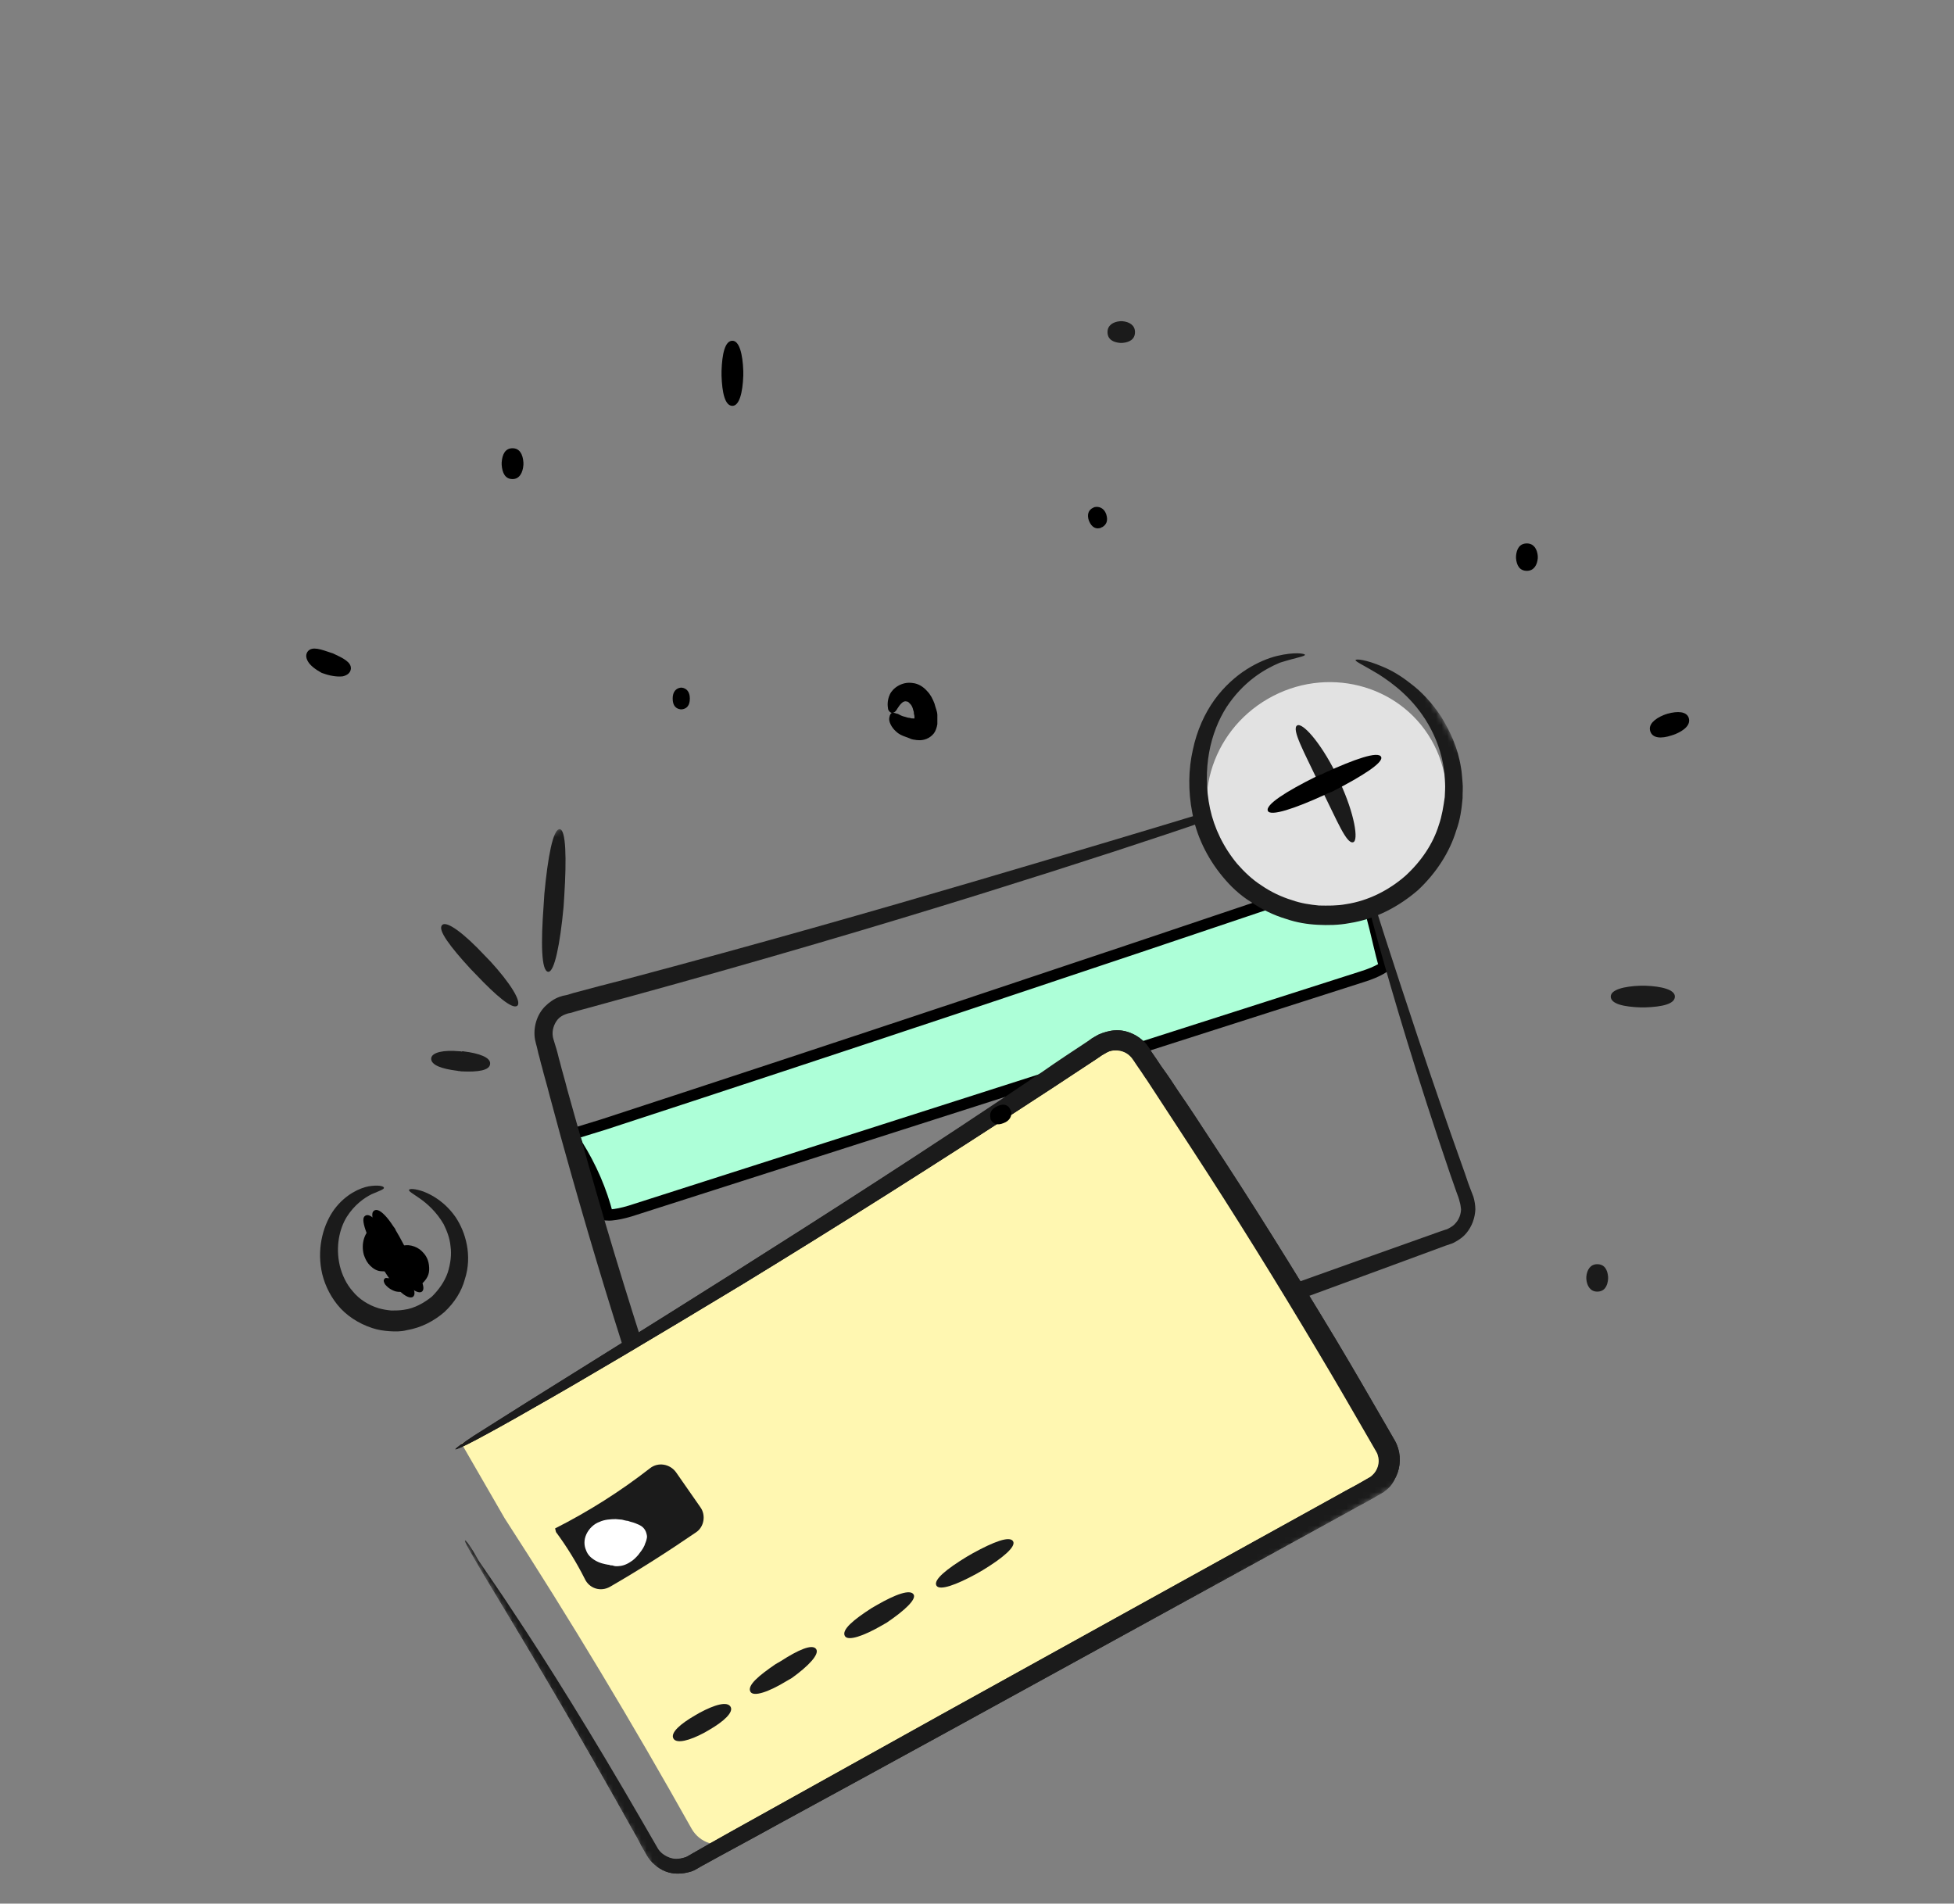
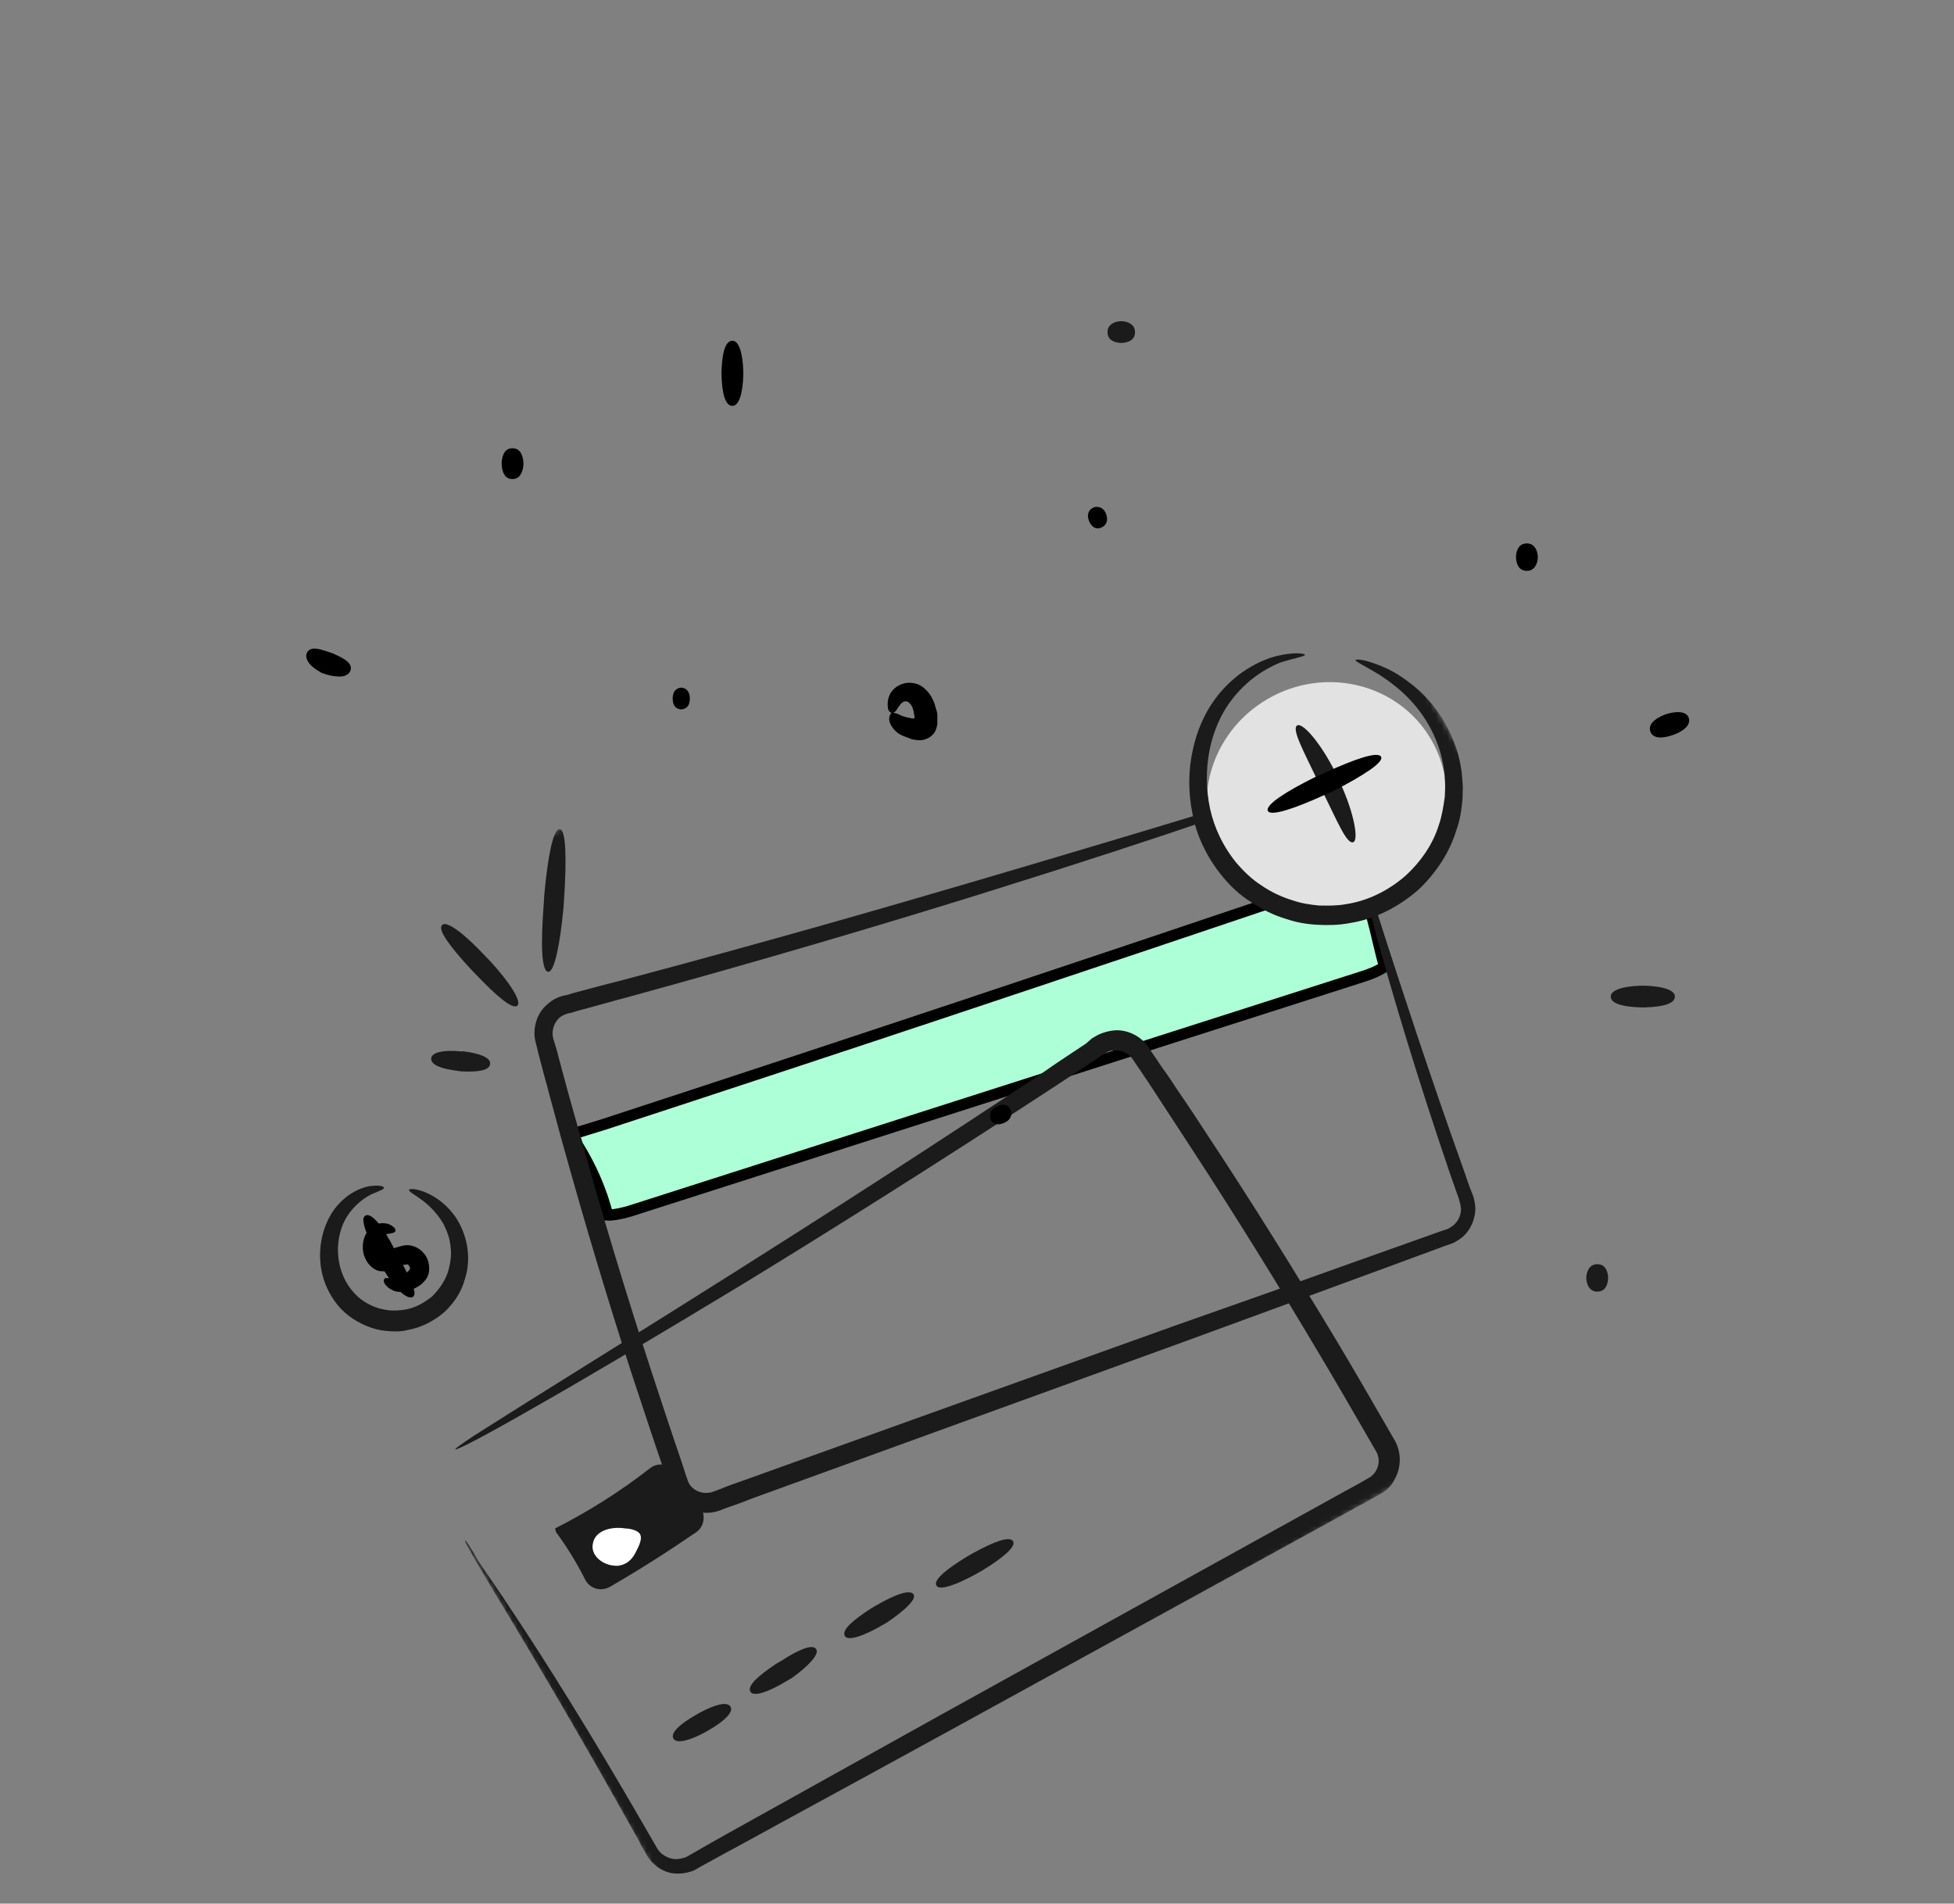
<svg xmlns="http://www.w3.org/2000/svg" width="349" height="340" viewBox="0 0 349 340" fill="none">
  <rect x="0" y="0" width="349" height="340" fill="#808080" stroke="none" />
  <mask id="mask0_1109_19817" style="mask-type:luminance" maskUnits="userSpaceOnUse" x="32" y="74" width="283" height="266">
    <path d="M226.694 74.823L32.006 187.227L120.149 339.896L314.838 227.492L226.694 74.823Z" fill="white" />
  </mask>
  <g mask="url(#mask0_1109_19817)">
    <path d="M77.011 189.045C76.96 190.246 78.939 190.914 81.68 191.249C81.806 191.283 81.932 191.317 82.137 191.305C82.263 191.339 82.389 191.373 82.594 191.36C85.323 191.489 87.49 191.197 87.54 189.996C87.636 188.876 85.611 188.127 82.87 187.792C82.744 187.759 82.618 187.725 82.459 187.817C82.333 187.783 82.208 187.749 82.002 187.761C79.307 187.506 77.107 187.924 77.011 189.045Z" fill="#1B1B1B" />
    <path d="M78.971 165.225C78.074 166.062 80.535 169.221 83.982 172.984C84.2 173.177 84.292 173.337 84.51 173.531C84.728 173.725 84.82 173.884 85.038 174.078C88.564 177.794 91.524 180.346 92.387 179.635C93.25 178.924 91.061 175.5 87.615 171.738C87.397 171.544 87.305 171.384 87.087 171.191C86.869 170.997 86.777 170.837 86.559 170.644C82.941 166.767 79.742 164.353 78.971 165.225Z" fill="#1B1B1B" />
    <path d="M99.974 148.092C98.775 148.038 97.846 153.049 97.223 159.693C97.202 160.025 97.181 160.356 97.16 160.688C97.139 161.019 97.118 161.351 97.097 161.683C96.6 168.361 96.664 173.437 97.909 173.57C99.028 173.67 100.037 168.613 100.66 161.969C100.681 161.637 100.702 161.306 100.723 160.974C100.744 160.643 100.765 160.311 100.785 159.979C101.203 153.347 101.093 148.191 99.974 148.092Z" fill="#1B1B1B" />
    <path d="M107.774 200.85L107.782 200.847L107.791 200.844C150.31 186.949 192.769 172.768 234.976 158.52C235.751 158.258 236.723 157.891 237.688 157.526C238.375 157.266 239.059 157.007 239.665 156.789C240.425 156.516 241.077 156.301 241.55 156.184C241.629 156.165 241.698 156.149 241.758 156.137C243.354 158.407 244.331 161.101 245.11 163.959C245.455 165.224 245.756 166.5 246.058 167.78C246.115 168.022 246.172 168.264 246.23 168.507C246.559 169.897 246.899 171.285 247.299 172.615C247.161 172.735 246.939 172.893 246.621 173.078C245.857 173.519 244.714 174.007 243.367 174.425L243.359 174.428C203.214 187.274 168.445 198.4 112.535 216.301C111.231 216.695 110.043 216.926 109.195 216.994C108.911 217.017 108.689 217.02 108.527 217.011C107.401 212.621 105.589 208.432 103.135 204.519L102.446 202.487L107.774 200.85Z" fill="#ADFFD8" stroke="black" stroke-width="2" />
    <path d="M242.343 152.496C242.184 152.588 242.431 153.936 243.086 156.541C243.74 159.146 244.676 162.973 246.051 167.931C248.803 177.846 253.019 192.136 259 209.667C259.395 210.717 259.755 211.894 260.149 212.944C260.346 213.47 260.589 214.075 260.707 214.646C260.858 215.092 260.884 215.503 260.955 215.995C260.925 216.863 260.611 217.791 259.954 218.49C259.648 218.88 259.249 219.11 258.851 219.34C258.612 219.477 258.454 219.569 258.168 219.628L257.28 219.927C252.518 221.611 247.598 223.387 242.393 225.22C232.108 228.921 221.094 232.83 209.35 236.947C186.035 245.295 160.18 254.577 132.833 264.401C131.421 264.897 130.088 265.347 128.722 265.923L127.674 266.314C127.514 266.406 127.309 266.418 127.229 266.464C127.15 266.51 126.991 266.602 126.865 266.568C126.374 266.638 125.884 266.708 125.381 266.573C124.421 266.382 123.562 265.812 123.101 265.014C122.962 264.774 122.87 264.614 122.811 264.329L122.463 263.357L121.8 261.29C119.942 255.865 118.118 250.315 116.293 244.764C111.772 230.864 107.686 217.351 104.036 204.226C103.093 200.936 102.195 197.726 101.297 194.516C100.911 192.928 100.4 191.306 100.013 189.719C99.758 188.908 99.627 188.131 99.372 187.32L99.011 186.143C98.906 185.778 98.755 185.332 98.742 185.126C98.553 184.064 98.935 182.885 99.626 182.06C100.012 181.624 100.489 181.348 101.013 181.152L101.458 181.002L102.028 180.886L103.201 180.528C106.244 179.73 109.241 178.852 112.283 178.054C136.202 171.488 157.418 165.204 175.055 159.708C192.691 154.213 206.794 149.586 216.442 146.252C221.283 144.523 224.996 143.231 227.536 142.297C230.076 141.363 231.316 140.754 231.27 140.674C231.224 140.594 229.878 140.838 227.326 141.566C224.774 142.294 220.969 143.426 216.069 144.87C206.316 147.838 192.108 152.099 174.413 157.309C156.718 162.519 135.489 168.597 111.558 174.958C108.594 175.71 105.552 176.508 102.429 177.352L101.256 177.71L100.686 177.826C100.48 177.838 100.241 177.976 99.956 178.034C98.988 178.38 98.079 179.012 97.341 179.757C95.866 181.248 95.183 183.559 95.561 185.685C95.679 186.256 95.784 186.622 95.888 186.987L96.17 188.21C96.425 189.021 96.556 189.798 96.811 190.609C97.197 192.197 97.709 193.818 98.095 195.406C98.993 198.616 99.811 201.872 100.755 205.162C104.404 218.287 108.456 231.926 112.978 245.826C114.849 251.456 116.627 256.927 118.531 262.433L119.194 264.5L119.588 265.55C119.739 265.996 119.97 266.395 120.246 266.874C121.295 268.506 122.98 269.77 124.854 270.073C125.814 270.264 126.761 270.25 127.696 270.03C127.901 270.018 128.14 269.88 128.425 269.822C128.71 269.764 128.789 269.718 128.948 269.626L129.996 269.234C131.409 268.738 132.742 268.288 134.108 267.713C161.489 257.763 187.218 248.447 210.567 239.974C222.218 235.697 233.186 231.708 243.425 227.926C248.584 226.014 253.504 224.237 258.219 222.474L259.108 222.174C259.473 222.07 259.791 221.886 260.11 221.702C260.827 221.288 261.417 220.841 261.916 220.233C262.913 219.018 263.44 217.542 263.511 216.01C263.507 215.266 263.377 214.49 263.167 213.758C262.97 213.233 262.727 212.629 262.53 212.103C262.089 210.972 261.775 209.876 261.38 208.825C255.161 191.431 250.58 177.246 247.43 167.561C245.895 162.695 244.674 158.926 243.815 156.333C243.001 153.82 242.469 152.53 242.343 152.496Z" fill="#1B1B1B" />
-     <path d="M88.149 255.047L82.424 257.82L90.127 271.161C101.876 289.304 112.987 307.814 123.541 326.646C124.971 329.123 128.002 330.143 130.437 328.843C168.881 307.714 207.324 286.583 245.767 265.453C248.203 264.154 248.994 260.927 247.518 258.37C233.806 234.438 219.265 211.09 203.927 188.202C202.338 185.818 199.161 185.096 196.864 186.635C161.347 210.443 125.071 233.304 88.149 255.047Z" fill="#FFF7B1" />
    <path d="M83.074 275.127C82.914 275.219 83.606 276.417 84.944 278.735C86.281 281.051 88.345 284.441 91.007 288.868C96.286 297.644 103.871 310.414 112.904 326.61C113.503 327.648 114.057 328.607 114.576 329.692C114.853 330.171 115.176 330.731 115.499 331.289C115.868 331.929 116.317 332.522 116.924 333.023C118.061 334.072 119.582 334.684 121.146 334.634C121.888 334.632 122.663 334.504 123.472 334.249C123.836 334.145 124.234 333.915 124.473 333.777L125.27 333.317C129.695 330.869 134.326 328.408 139.15 325.73C148.764 320.499 159.015 314.9 169.903 308.934C191.6 297.046 215.605 283.825 241.17 269.811C242.444 269.076 243.764 268.42 245.038 267.684L245.994 267.133C246.153 267.041 246.312 266.949 246.471 266.857C246.711 266.719 246.87 266.627 247.108 266.489C247.939 265.903 248.596 265.204 249.036 264.311C250.008 262.685 250.293 260.604 249.723 258.696C249.571 258.251 249.42 257.805 249.143 257.326L248.59 256.367L247.483 254.45C244.577 249.416 241.671 244.384 238.64 239.317C231.067 226.752 223.611 214.759 216.069 203.349C214.203 200.485 212.337 197.621 210.437 194.883C209.528 193.49 208.618 192.099 207.628 190.753C207.134 190.079 206.719 189.36 206.224 188.687L205.545 187.695C205.36 187.375 205.176 187.056 204.773 186.543C203.393 184.889 201.231 183.901 199.177 184.021C198.151 184.081 197.056 184.394 196.134 184.82C195.895 184.957 195.657 185.095 195.497 185.187L195.02 185.463L193.963 186.393C191.349 188.115 188.733 189.838 186.165 191.641C165.608 205.32 147.005 217.232 131.369 227.111C115.733 236.991 103.144 244.792 94.49 250.215C90.202 252.903 86.871 255.04 84.608 256.453C82.391 257.946 81.242 258.715 81.335 258.875C81.381 258.955 82.668 258.425 85.023 257.172C87.378 255.918 90.848 254.021 95.307 251.447C104.192 246.424 116.92 238.863 132.74 229.302C148.515 219.662 167.21 207.91 187.938 194.345C190.553 192.622 193.168 190.899 195.783 189.176L196.772 188.499L197.25 188.223L197.648 187.993C198.125 187.718 198.696 187.601 199.233 187.611C200.385 187.585 201.403 188.062 202.117 188.928C202.209 189.088 202.519 189.442 202.75 189.841L203.428 190.834C203.923 191.507 204.339 192.226 204.834 192.899C205.744 194.291 206.653 195.683 207.563 197.075C209.383 199.859 211.248 202.723 213.068 205.507C220.486 216.883 227.987 228.957 235.434 241.487C238.466 246.554 241.325 251.507 244.231 256.54L245.292 258.378L245.799 259.256C245.938 259.496 246.03 259.656 246.089 259.942C246.39 260.832 246.248 261.873 245.762 262.687C245.503 263.156 245.151 263.466 244.799 263.776C244.719 263.822 244.56 263.914 244.48 263.96C244.4 264.006 244.162 264.144 244.003 264.235L243.046 264.787C241.772 265.523 240.452 266.179 239.178 266.914C213.74 280.961 189.7 294.308 168.05 306.275C157.208 312.321 147.003 318.001 137.436 323.312C132.691 325.944 128.027 328.531 123.647 331.059L122.851 331.519C122.612 331.657 122.453 331.749 122.168 331.807C121.724 331.957 121.233 332.027 120.822 332.051C119.875 332.065 119.028 331.701 118.295 331.167C117.905 330.859 117.595 330.506 117.41 330.186C117.134 329.707 116.811 329.148 116.534 328.668C115.934 327.63 115.334 326.591 114.781 325.633C105.51 309.575 97.56 296.909 91.929 288.442C89.154 284.187 86.851 280.935 85.355 278.71C84.004 276.188 83.153 275.081 83.074 275.127Z" fill="#1B1B1B" />
-     <path d="M83.074 275.127C82.914 275.219 83.606 276.417 84.944 278.735C86.281 281.051 88.345 284.441 91.007 288.868C96.286 297.644 103.871 310.414 112.904 326.61C113.503 327.648 114.057 328.607 114.576 329.692C114.853 330.171 115.176 330.731 115.499 331.289C115.868 331.929 116.317 332.522 116.924 333.023C118.061 334.072 119.582 334.684 121.146 334.634C121.888 334.632 122.663 334.504 123.472 334.249C123.836 334.145 124.234 333.915 124.473 333.777L125.27 333.317C129.695 330.869 134.326 328.408 139.15 325.73C148.764 320.499 159.015 314.9 169.903 308.934C191.6 297.046 215.605 283.825 241.17 269.811C242.444 269.076 243.764 268.42 245.038 267.684L245.994 267.133C246.153 267.041 246.312 266.949 246.471 266.857C246.711 266.719 246.87 266.627 247.108 266.489C247.939 265.903 248.596 265.204 249.036 264.311C250.008 262.685 250.293 260.604 249.723 258.696C249.571 258.251 249.42 257.805 249.143 257.326L248.59 256.367L247.483 254.45C244.577 249.416 241.671 244.384 238.64 239.317C231.067 226.752 223.611 214.759 216.069 203.349C214.203 200.485 212.337 197.621 210.437 194.883C209.528 193.49 208.618 192.099 207.628 190.753C207.134 190.079 206.719 189.36 206.224 188.687L205.545 187.695C205.36 187.375 205.176 187.056 204.773 186.543C203.393 184.889 201.231 183.901 199.177 184.021C198.151 184.081 197.056 184.394 196.134 184.82C195.895 184.957 195.657 185.095 195.497 185.187L195.02 185.463L194.031 186.141C191.415 187.864 188.801 189.586 186.231 191.389C165.608 205.32 147.005 217.232 131.449 227.066C115.813 236.945 103.223 244.746 94.569 250.169C90.282 252.857 86.95 254.994 84.687 256.407C82.47 257.9 81.322 258.669 81.414 258.829C81.46 258.909 82.747 258.379 85.102 257.126C87.458 255.872 90.928 253.975 95.387 251.401C104.272 246.378 116.999 238.817 132.82 229.256C148.594 219.616 167.289 207.864 188.018 194.299C190.632 192.576 193.248 190.853 195.863 189.13L196.851 188.453L197.33 188.177L197.728 187.947C198.205 187.671 198.776 187.555 199.312 187.565C200.465 187.539 201.483 188.016 202.196 188.882C202.289 189.042 202.598 189.396 202.829 189.795L203.508 190.788C204.003 191.461 204.418 192.18 204.913 192.853C205.823 194.245 206.733 195.637 207.643 197.029C209.462 199.813 211.328 202.677 213.147 205.461C220.565 216.837 228.066 228.911 235.513 241.44C238.545 246.508 241.404 251.461 244.31 256.495L245.371 258.332L245.878 259.21C246.017 259.45 246.109 259.61 246.168 259.895C246.47 260.786 246.328 261.827 245.842 262.641C245.582 263.11 245.231 263.42 244.878 263.73C244.799 263.776 244.64 263.867 244.56 263.914C244.48 263.96 244.241 264.097 244.082 264.19L243.126 264.741C241.852 265.477 240.532 266.132 239.258 266.868C213.819 280.916 189.78 294.262 168.129 306.229C157.288 312.275 147.083 317.955 137.515 323.266C132.771 325.898 128.107 328.485 123.727 331.013L122.931 331.473C122.692 331.611 122.533 331.703 122.248 331.761C121.803 331.911 121.313 331.981 120.902 332.005C119.955 332.019 119.108 331.655 118.374 331.121C117.984 330.813 117.674 330.46 117.49 330.14C117.213 329.661 116.89 329.102 116.613 328.622C116.014 327.584 115.414 326.545 114.861 325.587C105.59 309.529 97.64 296.863 92.008 288.396C89.233 284.141 86.931 280.889 85.434 278.665C84.084 276.142 83.153 275.081 83.074 275.127Z" fill="#1B1B1B" />
    <path d="M130.49 304.845C129.891 303.807 127.623 304.477 124.949 305.914C124.79 306.006 124.71 306.052 124.551 306.144C124.392 306.236 124.312 306.282 124.153 306.374C121.525 307.891 119.686 309.486 120.285 310.524C120.839 311.483 123.153 310.893 125.826 309.455C125.985 309.363 126.065 309.317 126.224 309.225C126.383 309.134 126.463 309.088 126.622 308.996C129.329 307.433 131.044 305.805 130.49 304.845Z" fill="#1B1B1B" />
    <path d="M145.77 294.533C145.091 293.541 142.484 294.726 139.471 296.679C139.312 296.771 139.152 296.863 138.993 296.955C138.834 297.047 138.675 297.139 138.515 297.231C135.548 299.262 133.39 301.041 134.036 302.16C134.589 303.118 137.334 302.173 140.473 300.254C140.633 300.162 140.792 300.07 140.951 299.978C141.11 299.886 141.27 299.794 141.429 299.702C144.429 297.544 146.403 295.446 145.77 294.533Z" fill="#1B1B1B" />
    <path d="M163.187 284.797C162.587 283.758 159.808 284.829 156.623 286.668C156.464 286.76 156.305 286.852 156.145 286.944C155.986 287.036 155.827 287.128 155.668 287.22C152.495 289.264 150.258 291.089 150.903 292.207C151.457 293.166 154.282 292.175 157.467 290.336C157.626 290.244 157.785 290.152 157.945 290.06C158.104 289.968 158.263 289.876 158.422 289.784C161.549 287.66 163.694 285.675 163.187 284.797Z" fill="#1B1B1B" />
    <path d="M180.949 275.288C180.349 274.249 177.411 275.412 173.781 277.401C173.622 277.493 173.463 277.585 173.224 277.723C173.065 277.815 172.905 277.907 172.667 278.045C169.209 280.148 166.653 282.156 167.253 283.195C167.806 284.154 170.79 283.07 174.42 281.081C174.579 280.989 174.738 280.897 174.977 280.759C175.136 280.667 175.296 280.575 175.534 280.438C179.071 278.289 181.502 276.246 180.949 275.288Z" fill="#1B1B1B" />
    <path d="M99.144 272.986C105.141 269.949 110.816 266.354 116.087 262.245C117.541 261.086 119.667 261.457 120.749 262.963L125.088 269.191C126.124 270.618 125.76 272.745 124.293 273.699C119.268 277.133 114.23 280.36 108.975 283.394C107.303 284.36 105.245 283.737 104.436 281.968C102.98 279.079 101.24 276.25 99.307 273.637" fill="#1B1B1B" />
    <path d="M109.443 279.609C109.9 279.664 110.357 279.72 110.801 279.57C112.146 279.326 113.11 278.237 113.617 277.092C114.024 276.325 114.949 274.618 114.157 273.798C113.629 273.251 112.418 272.992 111.676 272.994C109.55 272.623 106.244 273.148 105.871 275.812C105.54 277.814 107.49 279.351 109.443 279.609Z" fill="white" />
-     <path d="M109.444 279.609C109.444 279.609 109.193 279.541 108.643 279.325C108.392 279.257 108.128 278.984 107.864 278.71C107.6 278.437 107.369 278.037 107.218 277.592C107.067 277.146 107.121 276.689 107.268 276.391C107.369 276.014 107.515 275.716 107.708 275.498C107.901 275.281 108.14 275.143 108.492 274.833C108.89 274.603 109.493 274.361 110.063 274.245C110.348 274.187 110.554 274.175 110.839 274.117C111.123 274.058 111.375 274.126 111.706 274.148C112.037 274.17 112.368 274.192 112.7 274.214C113.031 274.236 113.203 274.35 113.328 274.384L113.408 274.338C113.408 274.338 113.454 274.418 113.5 274.498C113.513 274.703 113.526 274.909 113.504 275.24C113.417 275.824 113.123 276.419 112.989 276.923C112.776 277.472 112.596 277.896 112.29 278.286C111.678 279.064 110.869 279.319 110.379 279.389C109.775 279.631 109.398 279.529 109.444 279.609C109.444 279.609 109.742 279.757 110.358 279.72C110.894 279.73 111.749 279.556 112.659 278.924C113.136 278.648 113.602 278.167 113.987 277.731C114.406 277.17 114.792 276.735 115.119 276.013C115.219 275.635 115.445 275.292 115.533 274.708C115.6 274.456 115.541 274.171 115.437 273.806C115.332 273.44 115.147 273.12 114.883 272.847C114.401 272.379 113.898 272.244 113.475 272.062C113.051 271.881 112.594 271.825 112.171 271.643C111.84 271.621 111.462 271.519 111.086 271.418C110.754 271.396 110.297 271.34 109.966 271.319C109.019 271.333 107.992 271.393 107.07 271.818C106.102 272.164 105.205 273.002 104.732 274.021C104.258 275.04 104.321 276.068 104.657 276.834C104.959 277.724 105.567 278.226 106.082 278.567C106.598 278.909 107.147 279.124 107.524 279.226C107.901 279.327 108.279 279.429 108.61 279.451C109.113 279.587 109.444 279.609 109.444 279.609Z" fill="white" />
    <path d="M247.404 161.078C257.739 155.111 261.429 142.155 255.646 132.139C249.864 122.124 236.798 118.841 226.463 124.808C216.129 130.775 212.439 143.731 218.221 153.747C224.004 163.762 237.069 167.045 247.404 161.078Z" fill="#E2E2E2" />
    <path d="M233.071 116.945C233.059 116.739 231.264 116.391 228.096 117.154C226.511 117.537 224.621 118.309 222.676 119.538C220.732 120.767 218.62 122.625 216.91 124.997C215.2 127.369 213.781 130.426 213.048 133.938C212.269 137.37 212.178 141.258 212.954 145.176C213.65 149.142 215.546 153.16 218.351 156.547C219.776 158.281 221.441 159.876 223.412 161.082C225.348 162.414 227.431 163.448 229.741 164.138C231.594 164.773 233.468 165.076 235.328 165.173C237.189 165.271 239.084 165.242 241 164.882C245.778 164.147 249.964 161.836 253.291 158.957C256.527 155.917 258.936 152.183 260.1 148.315C260.808 146.415 261.06 144.459 261.231 142.549C261.213 141.601 261.323 140.685 261.226 139.782C261.129 138.88 261.113 137.931 260.936 137.074C260.39 133.554 258.969 130.54 257.367 127.95C255.731 125.486 253.837 123.49 251.98 122.112C250.202 120.689 248.45 119.676 246.928 119.064C243.965 117.792 242.183 117.649 242.116 117.901C242.049 118.153 243.617 118.845 246.229 120.426C248.761 122.054 252.429 124.729 255.104 129.363C256.441 131.68 257.519 134.466 257.914 137.54C258.044 138.318 258.048 139.061 258.099 139.884C258.149 140.707 258.075 141.495 258.045 142.364C257.815 143.989 257.551 145.739 256.99 147.341C255.96 150.705 253.844 153.844 250.994 156.448C248.098 158.972 244.423 160.882 240.421 161.488C238.79 161.79 237.181 161.76 235.571 161.731C233.995 161.576 232.373 161.341 230.771 160.774C228.839 160.185 226.927 159.265 225.334 158.161C223.662 157.103 222.215 155.701 220.974 154.287C218.526 151.333 216.874 147.92 216.122 144.413C215.371 140.905 215.409 137.475 215.961 134.386C216.514 131.298 217.661 128.505 219.052 126.317C220.524 124.083 222.191 122.375 223.884 121.077C225.577 119.78 227.216 118.941 228.582 118.365C231.453 117.453 233.13 117.231 233.071 116.945Z" fill="#1B1B1B" />
    <path d="M68.574 212.131C68.516 211.845 67.635 211.608 65.879 211.876C64.249 212.178 61.722 213.318 59.74 215.953C57.837 218.543 56.639 222.536 57.395 226.787C57.773 228.912 58.733 231.128 60.251 233.021C61.769 234.914 64.003 236.393 66.484 237.198C67.537 237.549 68.576 237.694 69.569 237.76C70.563 237.826 71.636 237.845 72.65 237.579C75.261 237.137 77.537 235.929 79.377 234.335C81.17 232.66 82.448 230.644 83.018 228.504C83.713 226.399 83.746 224.249 83.381 222.33C83.016 220.41 82.299 218.8 81.389 217.408C79.536 214.75 77.314 213.476 75.666 212.829C74.065 212.263 73.118 212.277 73.051 212.529C72.984 212.78 73.751 213.19 75 214.066C76.249 214.943 77.947 216.412 79.239 218.649C79.805 219.814 80.338 221.104 80.472 222.624C80.686 224.098 80.456 225.723 79.974 227.279C79.413 228.881 78.428 230.302 77.146 231.575C75.772 232.688 74.02 233.699 72.138 233.934C71.362 234.062 70.621 234.064 69.879 234.066C69.091 233.989 68.382 233.865 67.628 233.662C65.821 233.107 64.149 232.049 63.033 230.669C61.838 229.335 61.075 227.645 60.689 226.057C59.905 222.675 60.616 219.495 61.928 217.353C63.319 215.165 65.058 213.948 66.378 213.292C67.824 212.67 68.633 212.416 68.574 212.131Z" fill="#1B1B1B" />
    <path d="M231.661 129.583C230.672 130.26 232.899 134.3 235.406 139.563C235.545 139.803 235.683 140.043 235.788 140.408C235.926 140.648 235.985 140.934 236.169 141.253C238.803 146.55 240.506 150.786 241.679 150.428C242.693 150.163 241.946 145.375 239.334 139.746C239.195 139.506 239.011 139.187 238.952 138.901C238.814 138.661 238.63 138.342 238.57 138.056C235.752 132.44 232.57 128.951 231.661 129.583Z" fill="#1B1B1B" />
    <path d="M246.681 135.185C246.16 134.101 241.923 135.588 236.55 138.051C236.312 138.189 236.073 138.327 235.787 138.385C235.549 138.523 235.264 138.581 235.025 138.718C229.744 141.342 225.934 143.754 226.455 144.838C226.929 145.843 231.212 144.435 236.585 141.972C236.824 141.834 237.063 141.696 237.348 141.638C237.586 141.501 237.872 141.442 238.111 141.305C243.345 138.602 247.155 136.189 246.681 135.185Z" fill="black" />
    <path d="M68.591 228.525C68.478 228.697 68.536 228.983 68.767 229.382C69.077 229.736 69.434 230.169 70.406 230.566C70.829 230.748 71.366 230.758 71.982 230.721C72.519 230.731 73.043 230.535 73.646 230.293C74.25 230.051 74.807 229.73 75.318 229.328C75.863 228.8 76.601 228.055 76.651 226.854C76.701 225.654 76.386 224.557 75.594 223.736C75.237 223.303 74.675 222.882 74.001 222.632C73.326 222.383 72.663 222.339 72.093 222.455C71.523 222.571 71.079 222.721 70.715 222.825C70.35 222.929 70.031 223.113 69.667 223.217C69.302 223.321 69.063 223.459 68.699 223.563L68.493 223.575C68.493 223.575 68.493 223.575 68.368 223.541C68.242 223.507 68.183 223.222 68.091 223.062C67.906 222.742 67.835 222.251 67.935 221.873C67.956 221.542 68.103 221.244 68.17 220.992C68.35 220.569 69 220.407 69.49 220.336C69.981 220.266 70.471 220.196 70.618 219.899C70.684 219.647 70.58 219.281 69.938 218.906C69.595 218.678 69.171 218.497 68.635 218.487C68.052 218.397 67.197 218.571 66.526 219.065C65.106 220.098 64.444 222.078 64.981 224.112C65.178 224.637 65.375 225.162 65.778 225.675C66.18 226.189 66.834 226.77 67.589 226.973C67.966 227.075 68.377 227.051 68.708 227.073C68.913 227.061 69.119 227.049 69.278 226.957L69.642 226.853C70.087 226.703 70.657 226.587 71.055 226.357C71.294 226.219 71.658 226.115 71.897 225.977C72.182 225.919 72.342 225.827 72.467 225.861C72.673 225.849 72.673 225.849 72.752 225.803C72.752 225.803 72.878 225.837 72.924 225.917C73.096 226.031 73.201 226.396 73.247 226.476C73.247 226.476 73.26 226.682 73.067 226.9C72.794 227.163 72.522 227.427 72.204 227.611C71.885 227.795 71.567 227.979 71.328 228.117C71.089 228.255 70.804 228.313 70.599 228.325C70.108 228.395 69.605 228.259 69.194 228.283C68.943 228.215 68.737 228.227 68.591 228.525Z" fill="black" />
    <path d="M73.767 231.608C74.279 231.206 73.977 230.315 73.49 229.105C72.958 227.814 72.161 226.251 71.133 224.287C71.041 224.128 70.903 223.888 70.811 223.728C70.718 223.568 70.58 223.329 70.488 223.169C69.507 221.285 68.492 219.528 67.515 218.387C66.538 217.247 65.725 216.758 65.214 217.16C64.736 217.436 64.832 218.338 65.285 219.675C65.738 221.011 66.422 222.747 67.37 224.756C67.462 224.916 67.6 225.155 67.693 225.315C67.785 225.475 67.923 225.715 68.016 225.874C69.043 227.838 70.296 229.457 71.353 230.552C72.363 231.566 73.336 231.963 73.767 231.608Z" fill="black" />
-     <path d="M75.36 230.688C75.871 230.287 75.57 229.396 75.083 228.185C74.55 226.895 73.754 225.331 72.726 223.368C72.634 223.208 72.496 222.968 72.403 222.809C72.311 222.649 72.173 222.409 72.081 222.249C71.099 220.366 70.085 218.608 69.108 217.468C68.131 216.328 67.318 215.839 66.806 216.24C66.329 216.516 66.425 217.419 66.878 218.755C67.331 220.092 68.015 221.827 68.963 223.837C69.055 223.996 69.193 224.236 69.285 224.396C69.378 224.556 69.516 224.795 69.608 224.955C70.636 226.918 71.889 228.538 72.946 229.632C73.956 230.647 74.928 231.044 75.36 230.688Z" fill="black" />
  </g>
  <path d="M159.443 127.298C159.75 127.298 160.057 126.992 160.261 126.584C160.466 126.278 160.773 125.768 161.182 125.462C161.591 125.156 161.897 125.258 162.204 125.36C162.306 125.462 162.409 125.564 162.613 125.768C162.818 125.972 163.022 126.38 163.125 126.89C163.227 127.094 163.227 127.298 163.227 127.4C163.227 127.604 163.329 127.706 163.329 128.012V128.216V128.318H163.125C162.92 128.318 162.716 128.318 162.511 128.216C162.204 128.216 161.897 128.114 161.591 128.012C161.079 127.91 160.773 127.706 160.364 127.502C160.159 127.502 159.852 127.298 159.443 127.298C159.137 127.298 158.932 127.604 158.83 128.216C158.727 128.828 159.137 129.848 160.057 130.664C160.466 131.072 161.079 131.378 161.693 131.582C162 131.684 162.204 131.786 162.511 131.888L162.716 131.99L163.125 132.092C163.329 132.092 163.636 132.194 163.943 132.194C164.965 132.296 166.09 131.888 166.806 130.97C167.113 130.562 167.317 129.95 167.419 129.338C167.419 129.032 167.419 128.726 167.419 128.42V128.012V127.706C167.419 127.4 167.317 126.992 167.215 126.686C167.113 126.38 167.01 126.074 166.908 125.666C166.601 124.85 166.192 124.034 165.579 123.422C164.965 122.708 164.045 122.096 163.022 121.994C161.079 121.688 159.443 122.912 158.932 124.034C158.421 125.156 158.523 126.074 158.625 126.686C158.83 127.196 159.239 127.4 159.443 127.298Z" fill="black" />
  <path d="M130.814 60.861C129.484 60.861 128.973 63.207 128.871 66.267C128.871 66.369 128.871 66.573 128.871 66.675C128.871 66.777 128.871 66.981 128.871 67.083C128.973 70.143 129.484 72.489 130.814 72.489C132.041 72.489 132.654 70.143 132.757 67.083C132.757 66.981 132.757 66.777 132.757 66.675C132.757 66.573 132.757 66.369 132.757 66.267C132.654 63.207 132.041 60.861 130.814 60.861Z" fill="black" />
  <path d="M178.233 197.528C177.006 198.038 176.699 198.854 176.903 199.67V199.771V199.874C177.312 200.69 178.028 201.098 179.255 200.588C180.38 200.18 180.789 199.262 180.585 198.446C180.585 198.446 180.585 198.344 180.482 198.344V198.242C180.176 197.426 179.357 197.018 178.233 197.528Z" fill="black" />
  <path d="M120.145 124.758C120.145 126.083 120.758 126.594 121.576 126.696H121.678H121.781C122.599 126.594 123.212 126.083 123.212 124.758C123.212 123.534 122.599 122.921 121.781 122.819H121.678H121.576C120.758 122.921 120.145 123.534 120.145 124.758Z" fill="black" />
  <path d="M55.002 116.306C54.593 116.816 54.593 117.428 55.002 118.142C55.411 118.856 56.331 119.57 57.456 120.182L57.763 120.284L58.07 120.386C59.297 120.794 60.422 120.896 61.24 120.794C62.058 120.59 62.569 120.182 62.671 119.468C62.773 118.244 61.24 117.53 59.501 116.714L59.194 116.612C57.354 116 55.82 115.388 55.002 116.306Z" fill="black" />
  <path d="M91.544 80.059C90.215 80.059 89.704 81.181 89.602 82.609C89.602 82.711 89.602 82.711 89.602 82.813C89.602 82.915 89.602 82.915 89.602 83.017C89.704 84.445 90.215 85.567 91.544 85.567C92.771 85.567 93.385 84.445 93.487 83.017C93.487 82.915 93.487 82.915 93.487 82.813C93.487 82.711 93.487 82.711 93.487 82.609C93.385 81.079 92.771 80.059 91.544 80.059Z" fill="black" />
  <path d="M272.717 97.059C271.388 97.059 270.877 98.079 270.774 99.303C270.774 99.405 270.774 99.405 270.774 99.507C270.774 99.609 270.774 99.609 270.774 99.711C270.877 100.935 271.388 101.955 272.717 101.955C273.944 101.955 274.558 100.935 274.66 99.711C274.66 99.609 274.66 99.609 274.66 99.507C274.66 99.405 274.66 99.405 274.66 99.303C274.558 98.079 273.944 97.059 272.717 97.059Z" fill="black" />
  <path d="M194.502 93.037C195.013 94.261 195.831 94.568 196.649 94.261C196.649 94.261 196.752 94.261 196.752 94.159H196.854C197.57 93.752 197.979 93.037 197.57 91.814C197.161 90.692 196.24 90.386 195.422 90.59C195.422 90.59 195.32 90.59 195.32 90.692H195.218C194.4 91.099 194.093 91.916 194.502 93.037Z" fill="black" />
  <path d="M294.761 130.638C295.17 131.863 296.704 131.965 298.545 131.353C298.647 131.353 298.749 131.251 298.852 131.251C298.954 131.251 299.056 131.149 299.158 131.149C300.897 130.435 302.022 129.415 301.613 128.191C301.204 127.069 299.67 126.967 297.829 127.476C297.727 127.476 297.625 127.578 297.522 127.578C297.42 127.578 297.318 127.681 297.216 127.681C295.477 128.395 294.352 129.415 294.761 130.638Z" fill="black" />
  <path d="M197.812 59.308C197.812 60.634 198.833 61.144 200.062 61.246C200.164 61.246 200.164 61.246 200.265 61.246C200.367 61.246 200.367 61.246 200.471 61.246C201.698 61.144 202.719 60.634 202.719 59.308C202.719 58.084 201.698 57.472 200.471 57.37C200.367 57.37 200.367 57.37 200.265 57.37C200.164 57.37 200.164 57.37 200.062 57.37C198.833 57.472 197.812 58.084 197.812 59.308Z" fill="#1B1B1B" />
  <path d="M285.275 230.69C286.604 230.69 287.116 229.67 287.218 228.446C287.218 228.344 287.218 228.344 287.218 228.241C287.218 228.139 287.218 228.139 287.218 228.037C287.116 226.813 286.604 225.793 285.275 225.793C284.048 225.793 283.434 226.813 283.332 228.037C283.332 228.139 283.332 228.139 283.332 228.241C283.332 228.344 283.332 228.344 283.332 228.446C283.434 229.67 284.048 230.69 285.275 230.69Z" fill="#1B1B1B" />
  <path d="M287.695 177.99C287.695 179.315 290.047 179.826 293.013 179.928C293.115 179.928 293.319 179.928 293.422 179.928C293.524 179.928 293.728 179.928 293.831 179.928C296.898 179.826 299.148 179.315 299.148 177.99C299.148 176.766 296.796 176.154 293.831 176.052C293.728 176.052 293.524 176.052 293.422 176.052C293.319 176.052 293.115 176.052 293.013 176.052C290.047 176.154 287.695 176.766 287.695 177.99Z" fill="#1B1B1B" />
</svg>